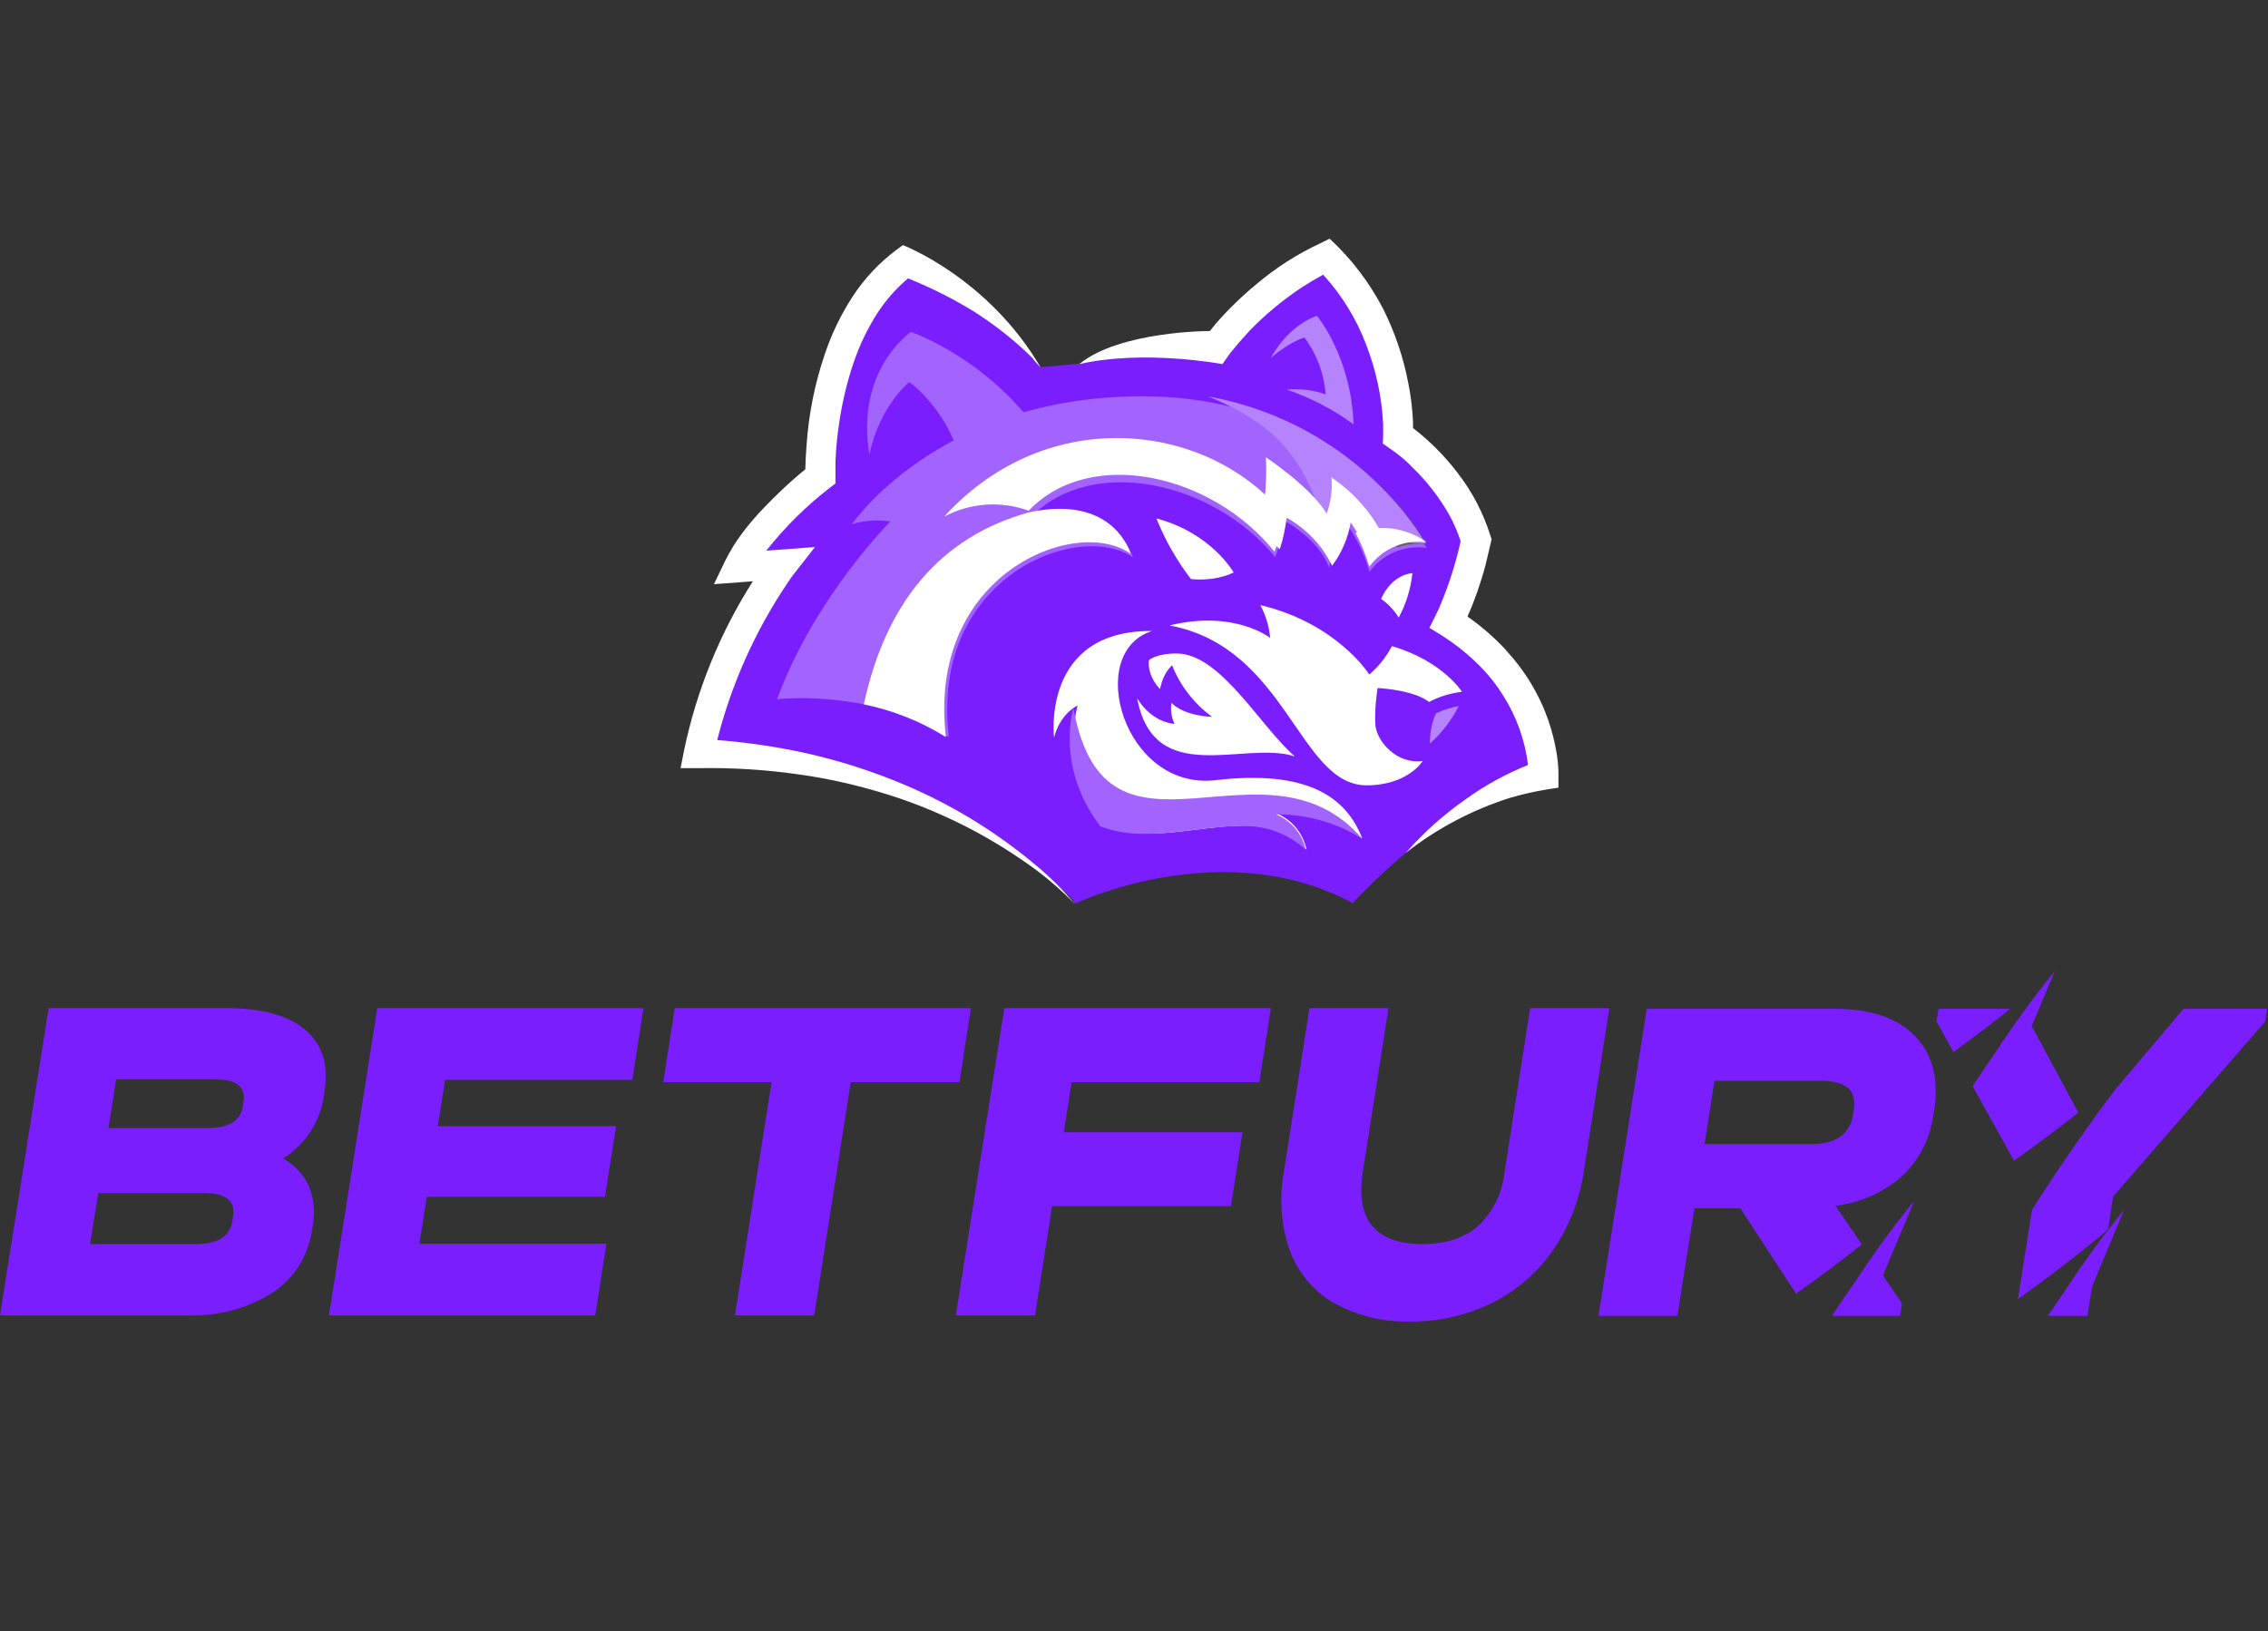
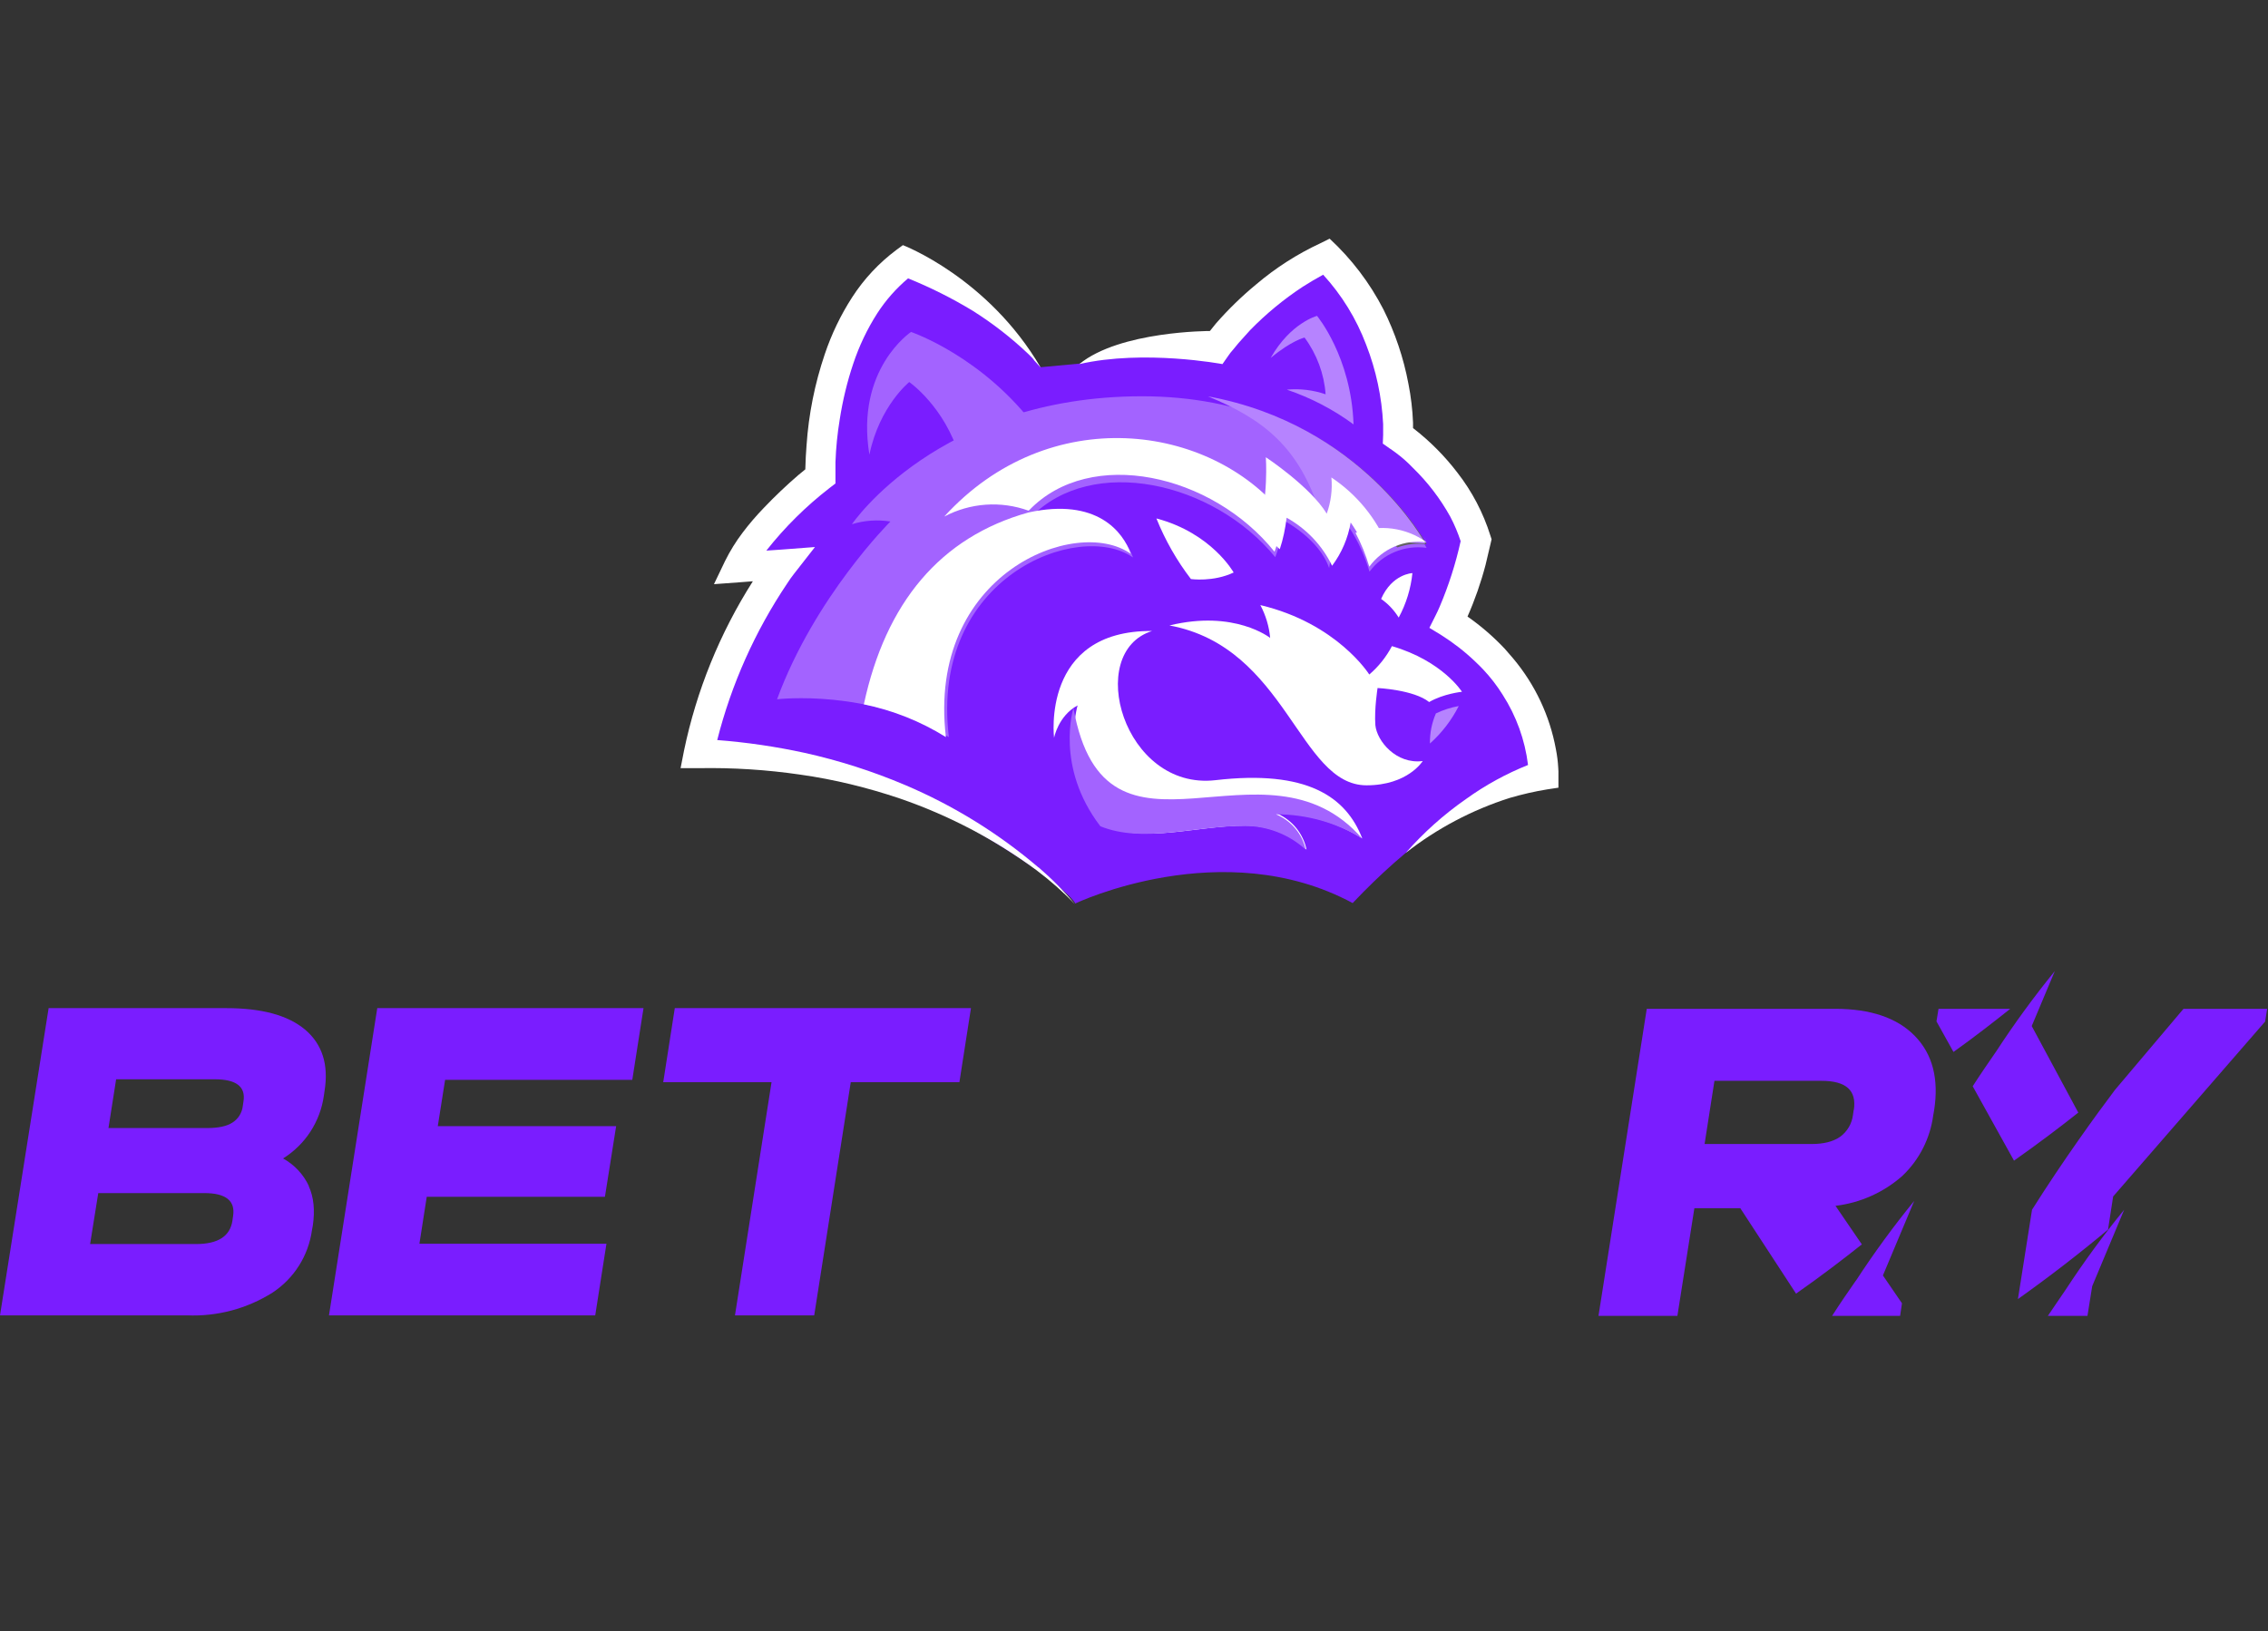
<svg xmlns="http://www.w3.org/2000/svg" width="114" height="82" viewBox="0 0 114 82" fill="none">
  <rect x="0" y="0" width="114" height="82" fill="#333333" stroke="none" />
  <path d="M54.049 45.417C53.436 44.191 42.093 36.526 35.348 37.753V35.208L36.075 33.753C36.14 33.624 37.072 31.598 37.53 30.602C37.691 30.278 38.015 29.616 38.015 29.551C38.015 29.486 38.338 28.716 38.499 28.339C37.961 28.393 36.867 28.484 36.802 28.42C36.721 28.339 37.53 27.288 37.611 27.288C37.675 27.288 38.877 25.672 39.469 24.864C39.819 24.648 40.536 24.201 40.601 24.136C40.681 24.056 40.924 23.328 40.924 23.247C40.924 23.183 41.247 20.688 41.409 19.449C41.517 19.018 41.732 18.14 41.732 18.075C41.732 17.994 42.621 16.216 42.702 16.216C42.767 16.216 44.237 14.223 44.965 13.226H46.078L48.531 14.427C50.162 15.896 52.309 18.46 52.309 18.46L54.263 18.278L54.662 18.132L60.481 17.348C62.313 15.974 66.009 13.226 66.138 13.226C66.268 13.226 67.539 14.412 68.159 15.004L69.991 21.504C71.015 22.258 72.797 23.91 72.927 23.975C73.056 24.039 73.412 26.695 73.573 28.015C73.439 29.228 73.25 31.717 73.573 31.976C73.897 32.234 75.701 34.4 76.564 35.45L77.349 38.366C73.105 40.92 70.85 42.386 67.991 45.396C61.461 41.88 54.049 45.417 54.049 45.417Z" fill="#7A1DFF" />
  <path d="M57.407 19.92C47.171 19.92 42.822 26.352 42.822 26.352C43.45 26.157 44.111 26.115 44.756 26.216C44.756 26.216 40.949 30.001 39.058 35.152C39.058 35.152 43.767 34.592 47.695 37.053C46.724 28.991 54.227 26.123 56.951 28.024C56.581 26.963 55.275 25.249 51.829 25.987C54.897 22.848 60.982 24.205 64.101 28.007C64.325 27.413 64.462 26.793 64.531 26.166C64.531 26.166 66.31 27.082 66.809 28.558C66.92 27.583 67.737 26.412 67.737 26.412C67.737 26.412 68.398 27.26 68.837 28.737C69.162 28.3 69.6 27.959 70.105 27.748C70.61 27.537 71.164 27.466 71.707 27.54C71.707 27.54 67.651 19.92 57.407 19.92Z" fill="#A363FF" />
  <path d="M51.695 25.761C47.252 27 44.517 30.31 43.421 35.406C44.888 35.709 46.277 36.264 47.545 37.053C46.579 28.828 54.111 25.891 56.837 27.84C56.457 26.749 55.146 25.007 51.695 25.761Z" fill="white" />
-   <path d="M62.009 20.243C64.731 21.391 67.4 22.822 69.157 26.677L70.243 27.517C70.712 27.352 71.213 27.3 71.707 27.362C71.707 27.362 68.873 22.034 62.009 20.252V20.243Z" fill="#636363" />
+   <path d="M62.009 20.243C64.731 21.391 67.4 22.822 69.157 26.677L70.243 27.517C70.712 27.352 71.213 27.3 71.707 27.362C71.707 27.362 68.873 22.034 62.009 20.252V20.243" fill="#636363" />
  <path d="M52.141 21.597C49.461 17.929 45.792 16.687 45.792 16.687C45.792 16.687 42.987 18.555 43.7 22.856C44.207 20.405 45.703 19.205 45.703 19.205C45.703 19.205 47.484 20.439 48.232 22.956C48.98 25.457 52.15 21.597 52.15 21.597H52.141Z" fill="#A363FF" />
  <path d="M69.421 30.108C69.974 28.844 70.994 28.81 70.994 28.81C70.917 29.583 70.679 30.357 70.305 31.045C70.076 30.675 69.778 30.357 69.421 30.108ZM58.777 31.44C64.694 32.532 65.281 39.477 68.69 39.477C70.764 39.477 71.513 38.257 71.513 38.257C70.178 38.429 69.209 37.251 69.132 36.452C69.073 35.644 69.243 34.586 69.243 34.586C69.243 34.586 71.062 34.672 71.836 35.291C72.558 34.87 73.485 34.775 73.485 34.775C73.485 34.775 72.516 33.228 69.965 32.48C69.678 33.025 69.292 33.509 68.826 33.907C68.826 33.907 67.219 31.337 63.351 30.417C63.623 30.933 63.793 31.492 63.844 32.068C63.844 32.068 62.058 30.641 58.785 31.44H58.777Z" fill="white" />
-   <path d="M58.313 34.642C57.606 33.904 57.754 33.183 57.754 33.183C57.754 33.183 58.103 32.85 59.143 32.85C61.343 32.85 63.325 36.49 65.08 38.023C62.557 37.204 58.007 39.644 57.16 35.104C57.946 36.377 59.038 36.385 59.038 36.385C58.881 36.061 58.828 35.696 58.881 35.331C59.553 36.012 60.924 36.036 60.924 36.036C60.01 35.36 59.315 34.462 58.916 33.442C58.4 33.921 58.313 34.642 58.313 34.642Z" fill="white" />
  <path d="M57.91 31.719C54.495 32.788 56.483 39.745 61.091 39.219C65.69 38.684 67.661 40.046 68.474 42.15C67.2 41.334 65.718 40.9 64.203 40.9C64.575 41.063 64.903 41.312 65.158 41.627C65.414 41.942 65.59 42.313 65.673 42.71C64.843 41.925 63.739 41.493 62.595 41.503C60.149 41.503 57.616 42.4 55.507 41.512C53.25 38.46 54.166 35.46 54.166 35.46C53.19 35.986 52.982 37.09 52.982 37.09C52.982 37.09 52.316 31.676 57.91 31.719Z" fill="white" />
  <path d="M68.475 42.16C63.559 36.495 55.581 44.613 53.957 35.598C53.957 35.598 53.018 38.541 55.309 41.535C57.45 42.406 60.022 41.518 62.506 41.518C63.673 41.509 64.788 41.94 65.631 42.71C65.547 42.321 65.368 41.957 65.108 41.648C64.849 41.339 64.516 41.094 64.139 40.934C65.675 40.934 67.176 41.357 68.475 42.152V42.16Z" fill="#A363FF" />
  <path d="M58.13 26.071C58.57 27.162 59.153 28.184 59.862 29.108C59.862 29.108 60.982 29.268 62.009 28.779C62.009 28.779 60.906 26.799 58.13 26.062V26.071Z" fill="white" />
  <path d="M60.716 19.924C63.506 21.074 65.272 22.457 66.331 25.724L67.991 26.096C68.653 27.306 71.081 27.263 71.646 27.323C71.646 27.323 68.45 21.342 60.716 19.924ZM63.877 17.98C64.874 16.225 66.199 15.879 66.199 15.879C66.199 15.879 67.92 17.936 68.035 21.333C67.017 20.583 65.885 19.994 64.68 19.587C65.34 19.526 66.006 19.606 66.631 19.821C66.557 18.792 66.19 17.804 65.572 16.968C65.572 16.968 64.927 17.115 63.877 17.988V17.98ZM71.875 37.376C72.473 36.841 72.964 36.202 73.323 35.492C72.925 35.563 72.539 35.688 72.175 35.863C71.968 36.341 71.865 36.857 71.875 37.376Z" fill="#B683FF" />
  <path d="M66.828 12L66.361 12.232C65.202 12.771 64.121 13.464 63.148 14.29C62.419 14.891 61.74 15.551 61.118 16.262L60.816 16.639C60.816 16.639 56.289 16.631 54.251 18.303C57.507 17.557 61.446 18.303 61.446 18.303L61.74 17.883L61.852 17.728L61.99 17.565L62.258 17.24L62.837 16.596C63.639 15.775 64.528 15.042 65.489 14.41C65.826 14.195 66.163 13.998 66.508 13.809C67.447 14.835 68.179 16.028 68.668 17.325C69.167 18.603 69.456 19.953 69.523 21.322V21.87L69.506 22.299L69.86 22.548L69.929 22.591L69.998 22.642L70.153 22.754C70.466 22.985 70.758 23.243 71.026 23.525C71.768 24.247 72.4 25.074 72.9 25.978C73.108 26.372 73.28 26.784 73.419 27.204C73.17 28.332 72.817 29.434 72.365 30.497L72.261 30.729L72.157 30.943L71.847 31.561L72.425 31.912C73.047 32.306 73.626 32.752 74.153 33.258C74.291 33.379 74.412 33.516 74.542 33.644C74.915 34.039 75.248 34.47 75.535 34.931C76.217 35.994 76.651 37.195 76.805 38.447V38.455C75.702 38.896 74.658 39.469 73.695 40.162C72.577 40.939 71.559 41.849 70.663 42.871C72.225 41.648 73.995 40.712 75.889 40.11C76.511 39.93 77.133 39.784 77.772 39.681L78.334 39.596V38.772L78.325 38.609C78.308 38.287 78.267 37.966 78.204 37.649C77.896 35.976 77.158 34.411 76.062 33.104L75.639 32.615C75.072 32.012 74.444 31.469 73.764 30.994C74.135 30.153 74.438 29.285 74.671 28.396L74.93 27.299L74.974 27.11L74.913 26.921C74.554 25.777 73.993 24.705 73.254 23.757C72.624 22.932 71.89 22.192 71.069 21.553L71.026 21.519V21.253C71 20.593 70.922 19.937 70.793 19.289C70.55 17.994 70.128 16.739 69.54 15.559C68.854 14.225 67.939 13.021 66.836 12L66.828 12Z" fill="white" />
  <path d="M71.647 27.127L71.56 26.961L71.647 27.135V27.127ZM71.664 27.179L71.647 27.127L71.672 27.179H71.664ZM68.136 26.787C68.421 27.327 68.655 27.902 68.828 28.486C69.154 28.04 69.593 27.689 70.1 27.473C70.607 27.257 71.162 27.182 71.707 27.257C71.196 26.89 70.603 26.655 69.98 26.573C69.357 26.491 68.724 26.564 68.136 26.787ZM64.496 25.845C60.83 21.287 52.728 20.188 47.462 25.967C48.11 25.625 48.821 25.421 49.55 25.37C50.279 25.319 51.011 25.422 51.699 25.671L51.725 25.654C54.812 22.437 60.934 23.832 64.064 27.737C64.28 27.127 64.427 26.49 64.496 25.845Z" fill="white" />
  <path d="M52.2 43.608C50.193 41.895 47.932 40.497 45.497 39.463C43.864 38.77 42.17 38.228 40.437 37.844C38.992 37.53 37.526 37.315 36.051 37.202C36.762 34.396 37.953 31.731 39.572 29.323L39.745 29.066L39.926 28.826L40.964 27.499L39.278 27.627L38.525 27.679L38.534 27.661C39.454 26.497 40.515 25.447 41.691 24.536L41.994 24.304V23.593V23.234C42.02 22.511 42.092 21.79 42.21 21.076C42.357 20.134 42.582 19.192 42.885 18.292C43.181 17.398 43.587 16.544 44.096 15.749C44.521 15.091 45.043 14.5 45.644 13.993C46.774 14.45 47.864 14.997 48.905 15.629C49.9 16.256 50.83 16.979 51.681 17.787L51.854 17.958L51.932 18.044L51.993 18.13L52.313 18.481C49.666 13.95 45.384 12.323 45.384 12.323L45.056 12.563C44.178 13.22 43.425 14.026 42.833 14.944C42.257 15.837 41.795 16.798 41.457 17.804C40.955 19.286 40.646 20.826 40.541 22.386C40.509 22.776 40.489 23.168 40.48 23.559V23.593L40.134 23.876C39.527 24.398 38.947 24.95 38.395 25.529C38.015 25.923 37.66 26.334 37.331 26.771C36.986 27.225 36.691 27.704 36.441 28.209L35.887 29.366L37.176 29.271L37.842 29.22C36.182 31.829 35.01 34.713 34.382 37.733L34.209 38.615H35.117C36.827 38.584 38.537 38.693 40.229 38.94C41.933 39.18 43.602 39.591 45.229 40.139C47.687 40.984 50 42.197 52.088 43.736C52.78 44.258 53.437 44.832 54.034 45.458C53.48 44.789 52.866 44.173 52.2 43.599V43.608ZM66.922 23.996C66.978 24.614 66.899 25.236 66.688 25.82C65.849 24.45 63.627 22.985 63.627 22.985C63.627 22.985 63.773 25.075 63.229 26.574L64.327 27.61C64.5 27.096 64.604 26.565 64.673 26.026C65.668 26.578 66.466 27.422 66.957 28.441C67.437 27.799 67.757 27.053 67.891 26.265C68.263 26.797 68.565 27.379 68.782 27.978L69.768 27.49C69.194 26.067 68.199 24.849 66.913 23.996H66.922Z" fill="white" />
  <path d="M97.439 50.712L97.336 51.344L98.191 52.881C99.302 52.087 100.259 51.336 101.045 50.712H97.439ZM102.122 51.583L103.284 48.817C102.237 50.102 101.259 51.441 100.353 52.83C99.969 53.385 99.558 53.982 99.157 54.605L101.233 58.345C102.481 57.465 103.575 56.637 104.464 55.929L102.122 51.575V51.583ZM103.84 64.816L102.934 66.148H104.925L105.164 64.654L106.771 60.812C105.724 62.094 104.746 63.431 103.84 64.816ZM109.753 50.712L106.31 54.785C105.344 56.065 103.677 58.37 102.139 60.812L101.43 65.303C102.985 64.198 104.495 63.033 105.959 61.811L106.216 60.146L113.855 51.353L113.958 50.712H109.762H109.753ZM92.235 50.712H82.774L80.347 66.148H84.313L85.167 60.735H87.475L90.278 65.03C91.559 64.133 92.67 63.279 93.585 62.554L92.26 60.616C93.506 60.467 94.678 59.943 95.619 59.113C96.473 58.303 97.022 57.224 97.174 56.057L97.217 55.818C97.465 54.238 97.14 52.992 96.251 52.078C95.362 51.165 94.021 50.712 92.235 50.712ZM93.175 55.792L93.141 56.031C93.116 56.25 93.046 56.462 92.936 56.653C92.825 56.844 92.677 57.01 92.499 57.141C92.141 57.389 91.671 57.508 91.064 57.508H85.68L86.176 54.332H91.559C92.799 54.332 93.329 54.819 93.183 55.792H93.175ZM93.286 64.372C92.893 64.936 92.482 65.533 92.089 66.148H95.508L95.602 65.516L94.644 64.116L96.217 60.368C95.169 61.653 94.191 62.992 93.286 64.381V64.372Z" fill="#7A1DFF" />
  <path d="M15.519 59.625C15.775 60.189 15.835 60.846 15.724 61.606L15.681 61.837C15.594 62.471 15.372 63.08 15.03 63.621C14.688 64.163 14.234 64.626 13.699 64.978C12.416 65.787 10.916 66.186 9.4 66.122H0L2.444 50.678H11.374C13.161 50.678 14.477 51.037 15.34 51.762C16.194 52.488 16.527 53.513 16.314 54.836L16.28 55.075C16.19 55.719 15.96 56.336 15.606 56.882C15.252 57.428 14.781 57.889 14.229 58.234C14.801 58.55 15.254 59.036 15.528 59.625H15.519ZM5.837 54.255L5.452 56.706H10.409C10.964 56.706 11.392 56.62 11.682 56.432C11.825 56.342 11.946 56.221 12.037 56.077C12.127 55.934 12.184 55.772 12.203 55.604L12.238 55.365C12.357 54.631 11.879 54.255 10.802 54.255H5.837ZM11.716 61.128C11.836 60.359 11.349 59.975 10.264 59.975H4.939L4.529 62.537H9.853C10.947 62.537 11.562 62.152 11.682 61.367L11.716 61.128ZM18.963 50.678H32.346L31.782 54.281H22.373L22.005 56.612H30.97L30.406 60.163H21.45L21.082 62.52H30.483L29.919 66.122H16.536L18.963 50.678ZM38.789 54.4H33.337L33.918 50.678H48.805L48.224 54.4H42.763L40.926 66.122H36.943L38.781 54.4H38.789Z" fill="#7A1DFF" />
-   <path d="M50.48 50.678H63.88L63.298 54.4H53.864L53.471 56.919H62.452L61.871 60.633H52.881L52.026 66.122H48.044L50.48 50.678ZM67.041 65.499C66.018 64.901 65.235 63.965 64.828 62.852C64.385 61.575 64.285 60.203 64.538 58.874L65.819 50.678H69.793L68.494 58.942C68.315 60.12 68.469 61.017 68.973 61.623C69.477 62.229 70.314 62.537 71.485 62.537C72.665 62.537 73.605 62.238 74.305 61.623C75.049 60.914 75.516 59.964 75.621 58.942L76.912 50.678H80.894L79.612 58.874C79.405 60.306 78.87 61.67 78.049 62.861C77.267 63.983 76.215 64.891 74.989 65.499C73.707 66.131 72.297 66.447 70.87 66.43C69.532 66.47 68.209 66.145 67.041 65.49V65.499Z" fill="#7A1DFF" />
</svg>